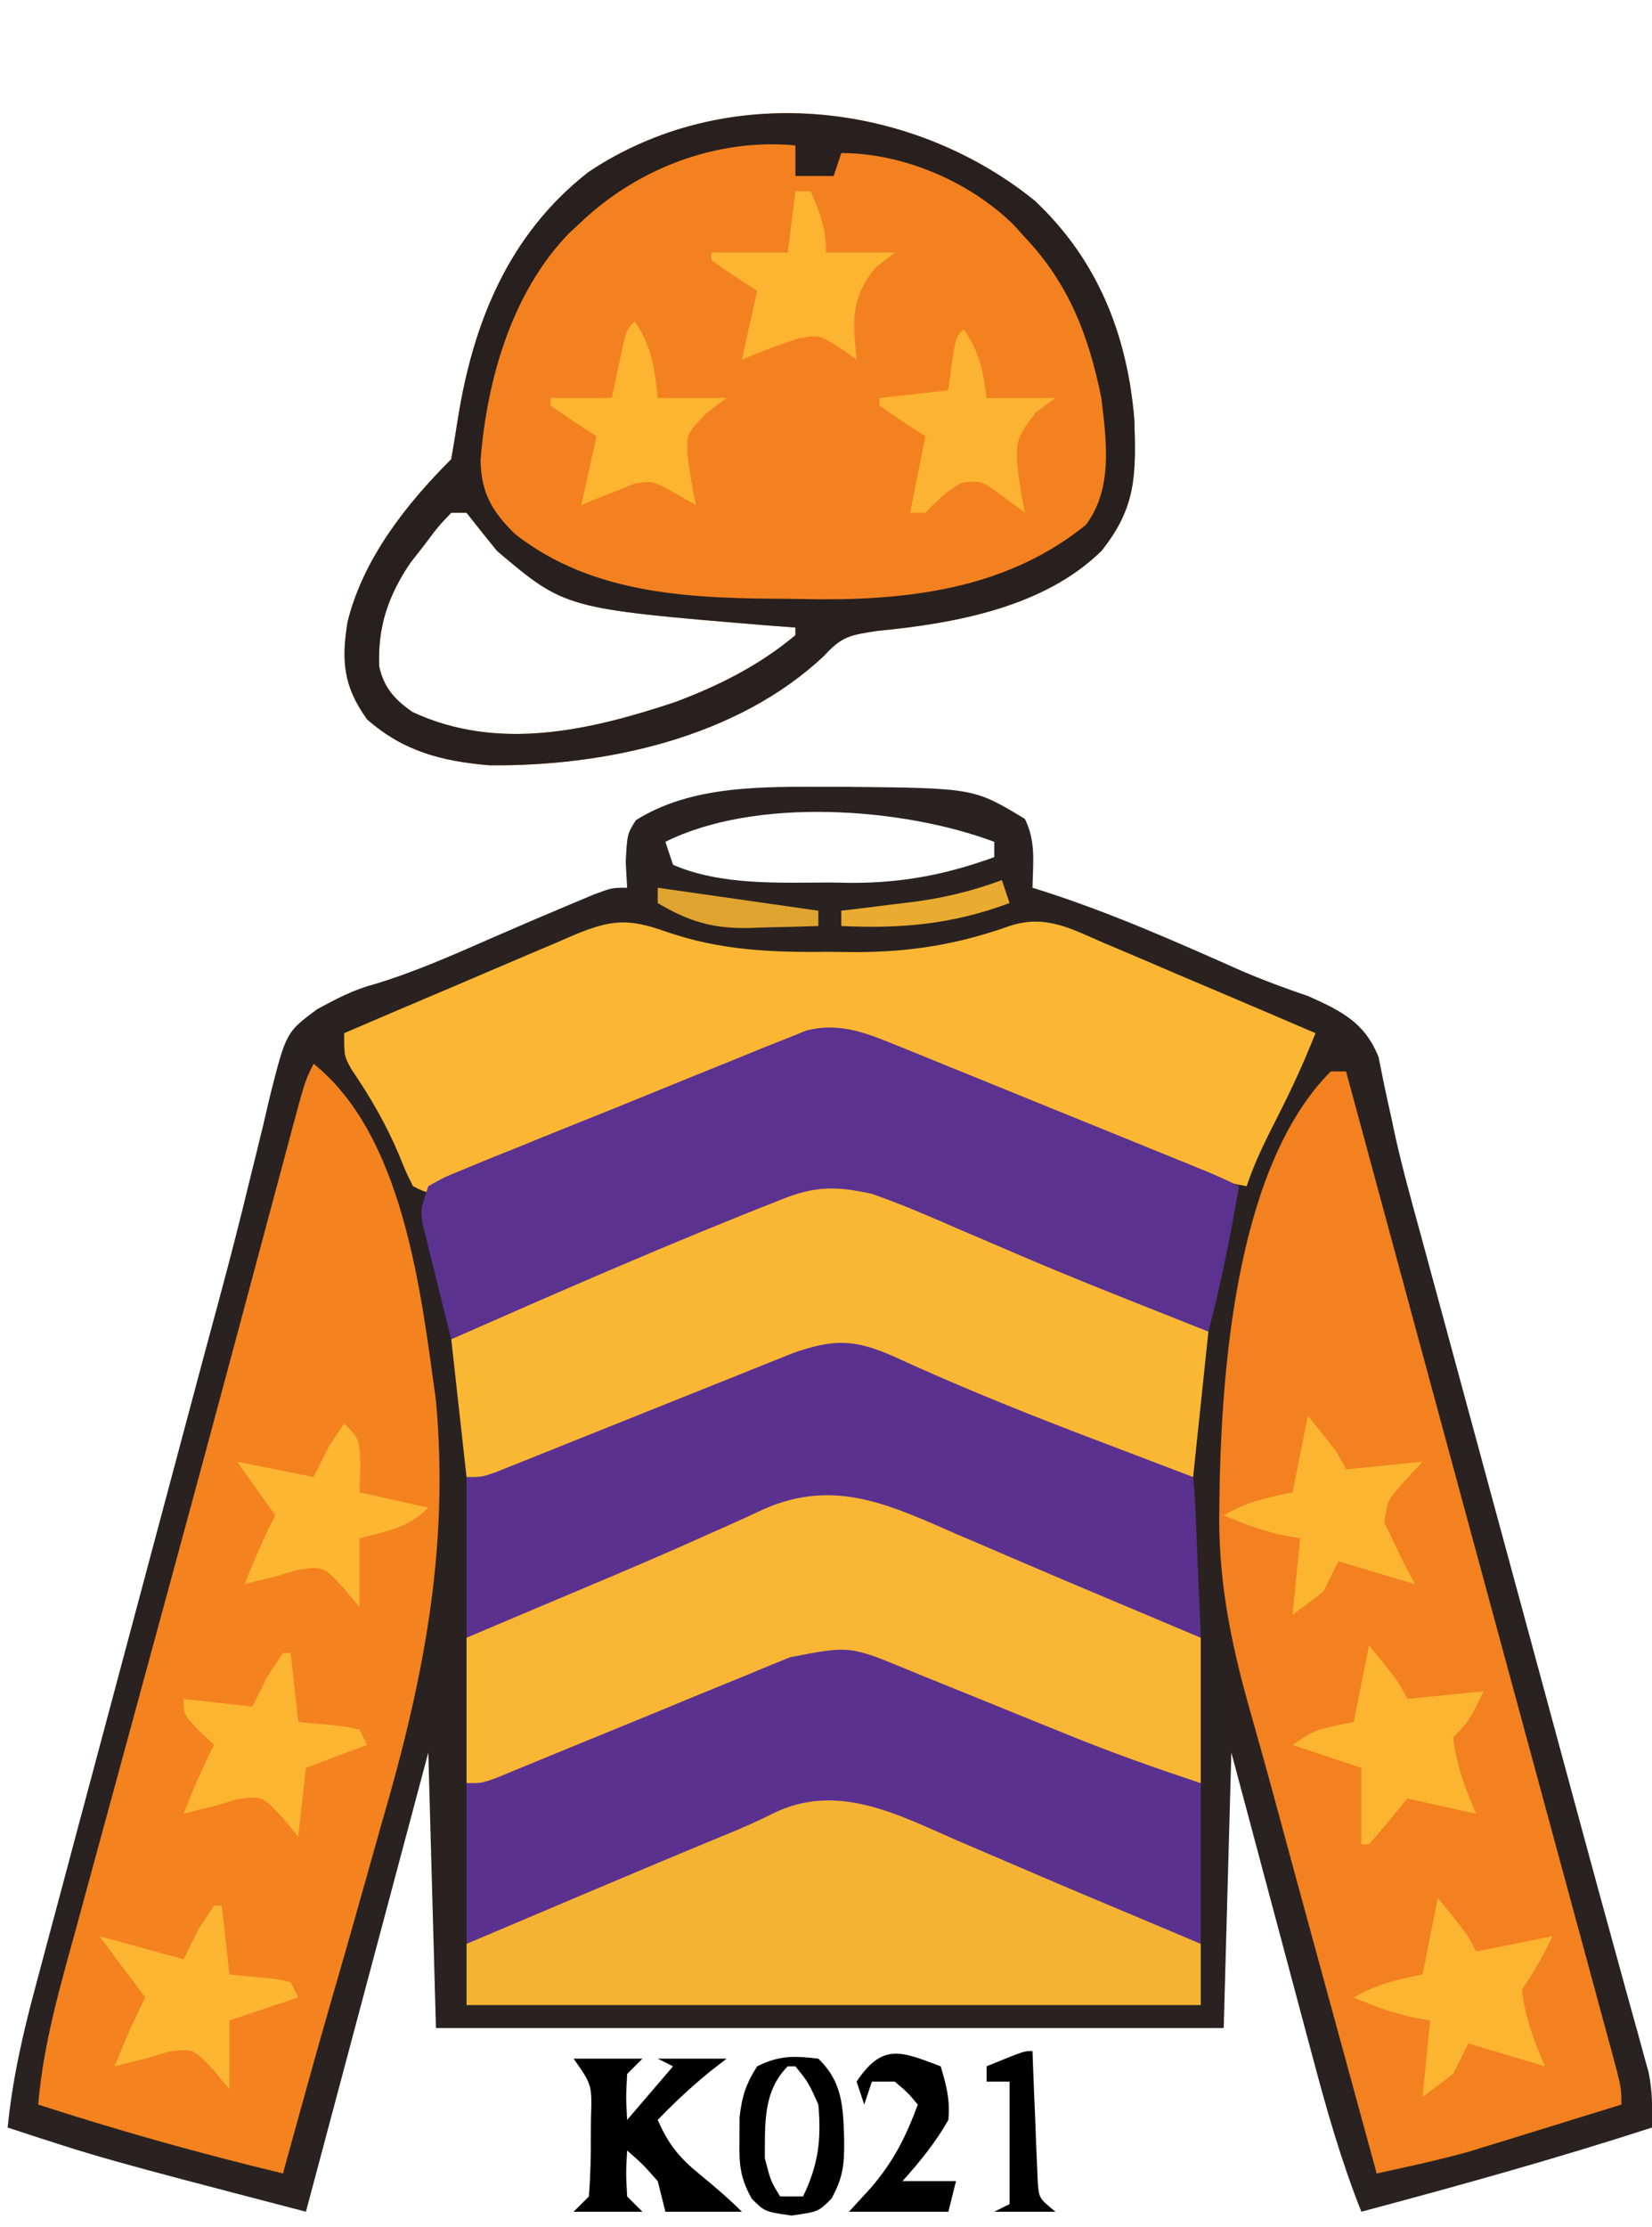
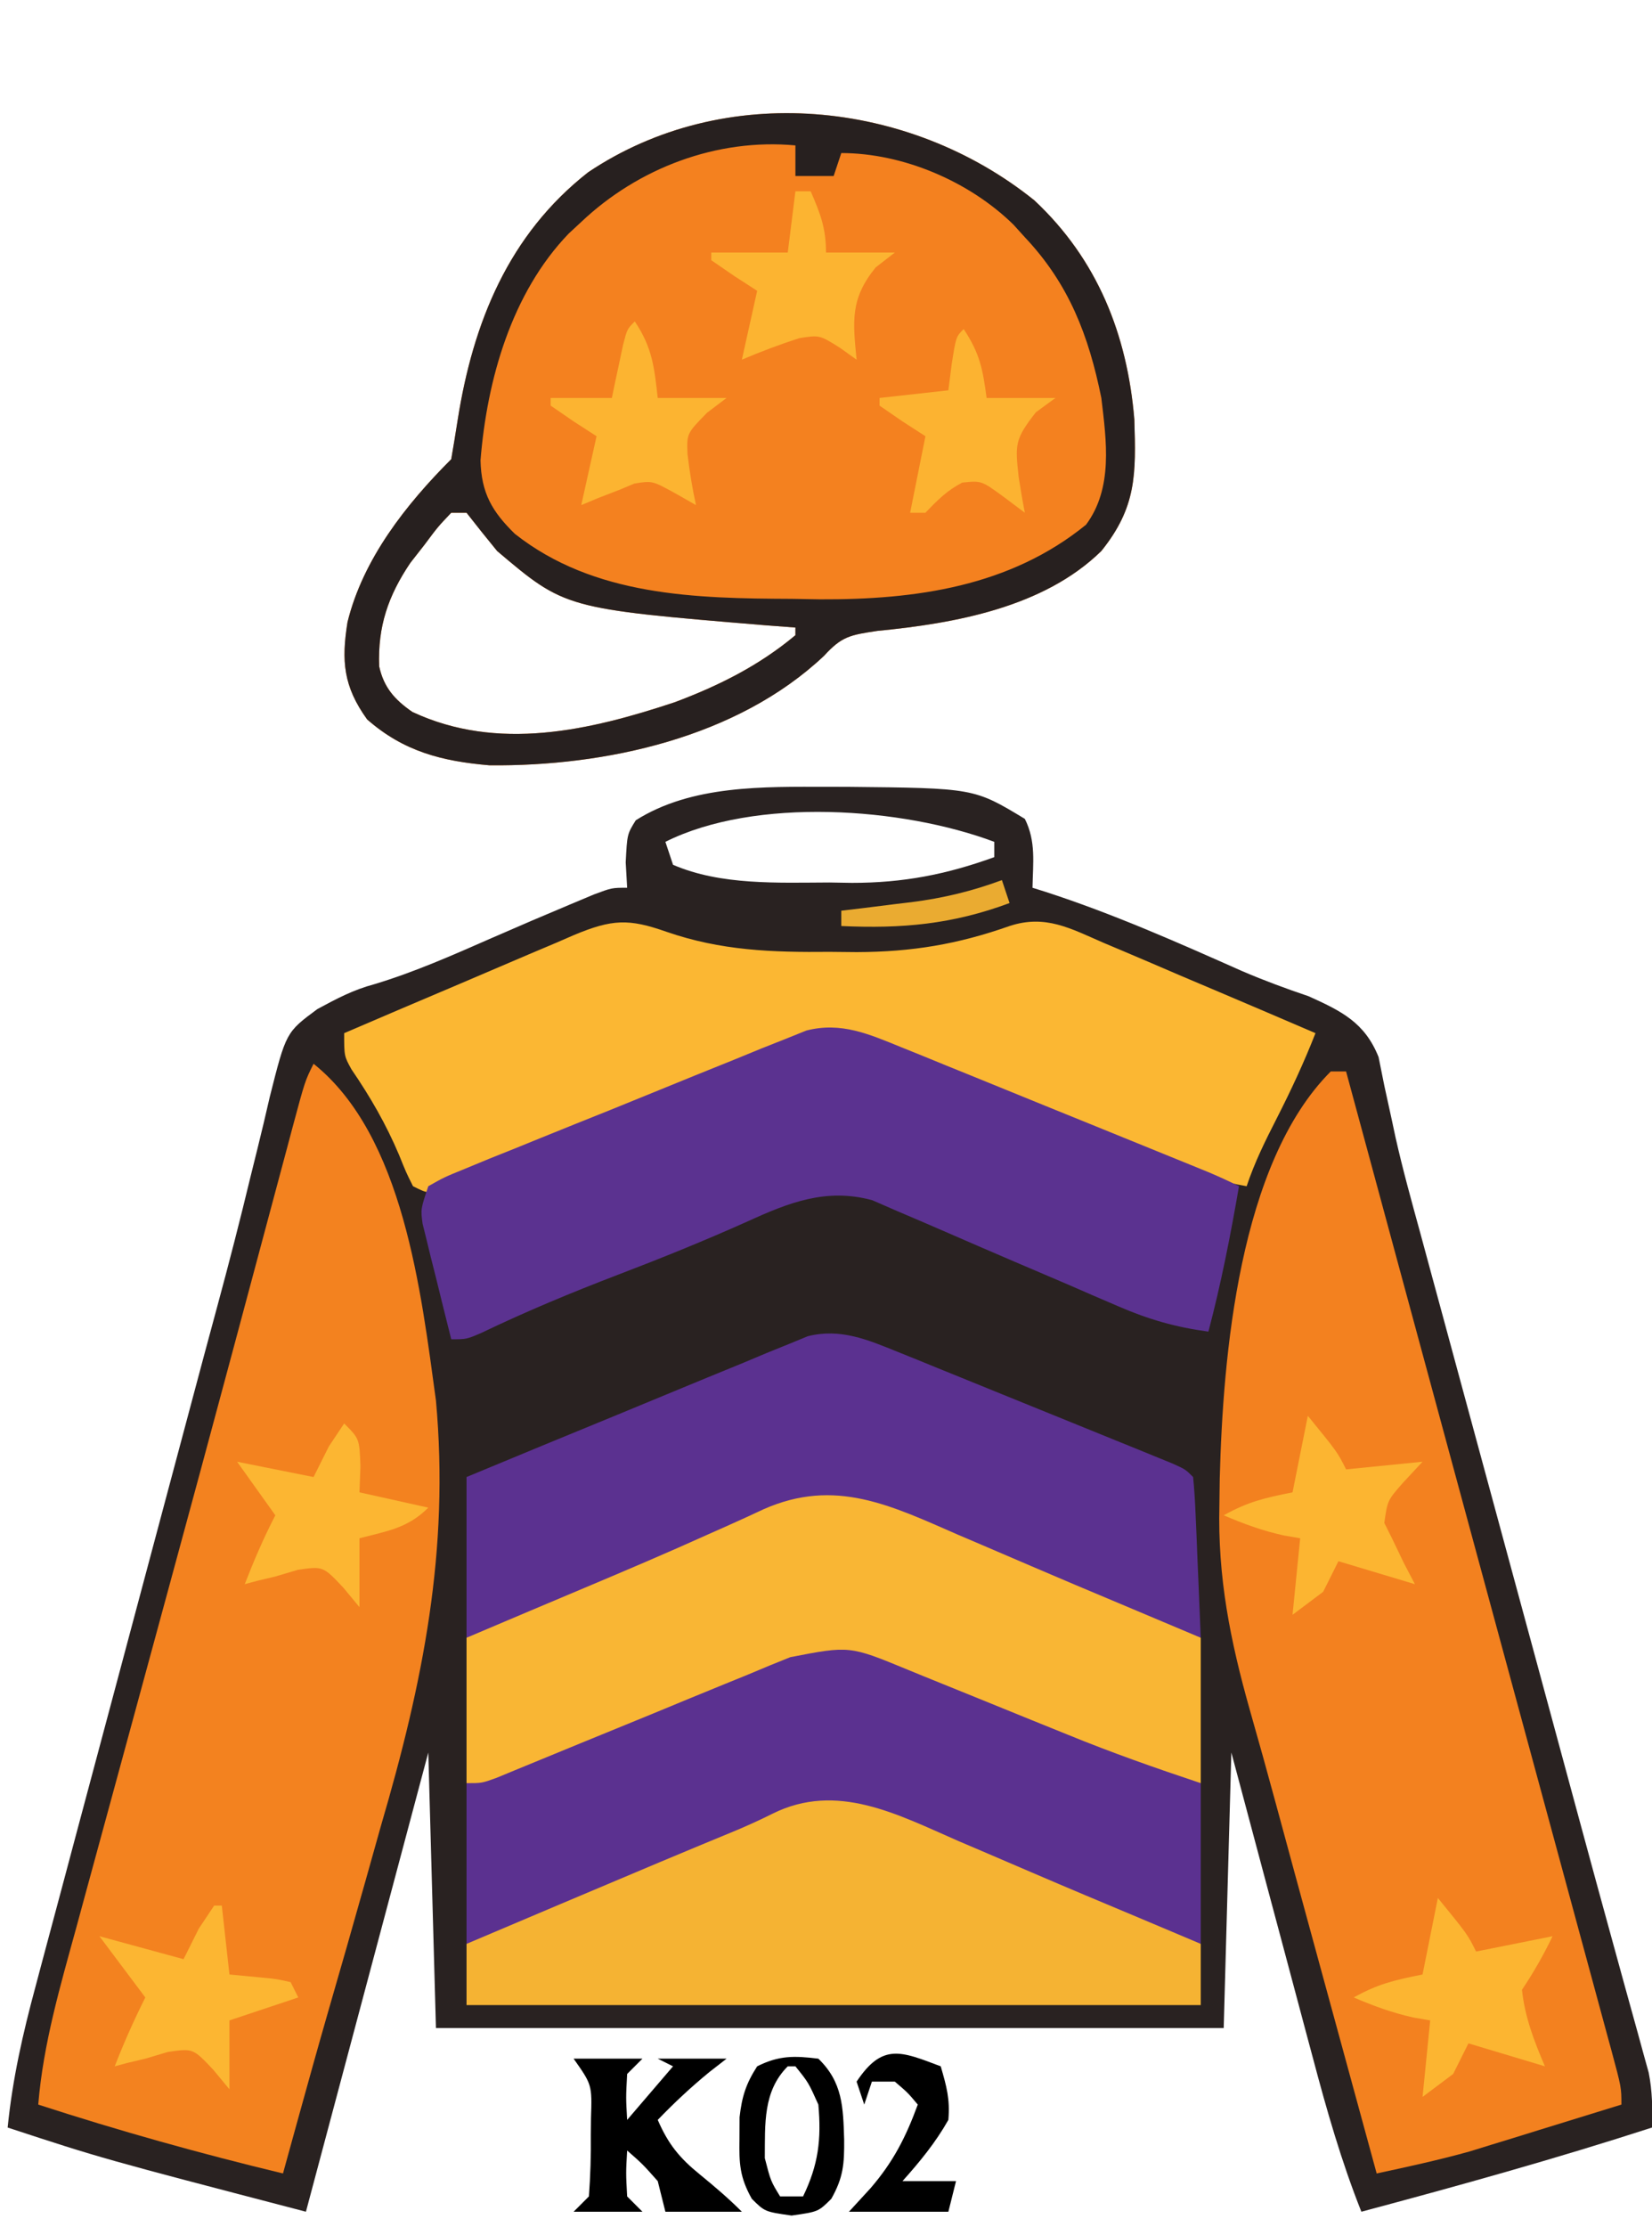
<svg xmlns="http://www.w3.org/2000/svg" version="1.1" width="216" height="291">
  <path d="M0 0 C0.828 0.001 1.657 0.002 2.51 0.002 C19.094 0.167 19.094 0.167 25.75 4.188 C27.228 7.144 26.81 9.93 26.75 13.188 C27.281 13.355 27.813 13.522 28.361 13.694 C37.232 16.559 45.677 20.311 54.188 24.091 C57.036 25.31 59.914 26.375 62.849 27.363 C67.151 29.307 70.191 30.791 72 35.311 C72.25 36.555 72.499 37.799 72.757 39.081 C73.071 40.53 73.388 41.978 73.708 43.426 C73.873 44.199 74.038 44.972 74.208 45.768 C75.16 50.017 76.329 54.206 77.48 58.404 C77.983 60.259 78.485 62.115 78.988 63.97 C79.519 65.925 80.051 67.881 80.582 69.836 C81.143 71.903 81.703 73.97 82.263 76.038 C83.731 81.45 85.2 86.861 86.669 92.273 C88.143 97.701 89.615 103.13 91.088 108.559 C91.375 109.616 91.661 110.673 91.957 111.762 C93.369 116.967 94.78 122.171 96.189 127.377 C96.726 129.358 97.263 131.338 97.799 133.319 C98.056 134.266 98.313 135.214 98.577 136.189 C99.903 141.08 101.237 145.968 102.585 150.852 C103.109 152.754 103.631 154.656 104.153 156.558 C104.741 158.7 105.334 160.841 105.933 162.98 C106.304 164.337 106.304 164.337 106.682 165.721 C106.892 166.475 107.101 167.228 107.317 168.005 C107.801 170.444 107.825 172.707 107.75 175.188 C95.189 179.255 82.505 182.782 69.75 186.188 C67.121 179.584 65.216 172.897 63.395 166.031 C62.935 164.317 62.935 164.317 62.466 162.568 C61.494 158.942 60.528 155.315 59.562 151.688 C58.902 149.219 58.241 146.75 57.58 144.281 C55.965 138.251 54.358 132.219 52.75 126.188 C52.42 138.067 52.09 149.947 51.75 162.188 C17.76 162.188 -16.23 162.188 -51.25 162.188 C-51.58 150.308 -51.91 138.428 -52.25 126.188 C-57.53 145.988 -62.81 165.787 -68.25 186.188 C-94.946 179.223 -94.946 179.223 -107.25 175.188 C-106.615 168.816 -105.254 162.861 -103.585 156.686 C-103.178 155.152 -103.178 155.152 -102.762 153.587 C-101.865 150.216 -100.96 146.846 -100.055 143.477 C-99.422 141.107 -98.79 138.737 -98.159 136.366 C-96.493 130.118 -94.82 123.872 -93.146 117.625 C-91.468 111.361 -89.797 105.094 -88.125 98.828 C-86.231 91.734 -84.337 84.64 -82.439 77.547 C-82.149 76.461 -81.859 75.376 -81.56 74.258 C-80.986 72.118 -80.408 69.979 -79.828 67.84 C-78.307 62.228 -76.857 56.608 -75.497 50.954 C-75.203 49.768 -74.908 48.581 -74.605 47.359 C-74.042 45.09 -73.5 42.816 -72.982 40.537 C-70.847 32.07 -70.847 32.07 -66.762 29.048 C-64.212 27.669 -62.061 26.525 -59.285 25.785 C-53.98 24.185 -49.008 21.972 -43.939 19.748 C-40.494 18.24 -37.04 16.763 -33.57 15.312 C-32.593 14.903 -31.616 14.493 -30.61 14.07 C-28.25 13.188 -28.25 13.188 -26.25 13.188 C-26.312 12.094 -26.374 11.001 -26.438 9.875 C-26.25 6.188 -26.25 6.188 -25.125 4.375 C-17.808 -0.259 -8.388 -0.009 0 0 Z M-21.25 7.188 C-20.92 8.178 -20.59 9.168 -20.25 10.188 C-13.992 12.893 -6.492 12.522 0.188 12.5 C1.16 12.516 2.133 12.532 3.135 12.549 C9.815 12.553 15.473 11.462 21.75 9.188 C21.75 8.527 21.75 7.867 21.75 7.188 C9.717 2.675 -9.493 1.309 -21.25 7.188 Z " fill="#292221" transform="translate(108.25,102.812)" />
  <path d="M0 0 C8.24 7.707 12.147 17.538 13.066 28.633 C13.283 35.774 13.366 40.069 8.75 45.812 C1.217 53.181 -10.385 55.266 -20.543 56.25 C-24.109 56.791 -25.173 56.953 -27.5 59.5 C-38.858 70.215 -56.11 73.964 -71.25 73.812 C-77.459 73.28 -82.463 72.016 -87.25 67.812 C-90.356 63.504 -90.626 60.172 -89.812 55.098 C-87.782 46.851 -82.181 39.743 -76.25 33.812 C-75.956 32.092 -75.666 30.37 -75.401 28.645 C-73.394 15.943 -68.747 4.464 -58.344 -3.68 C-40.558 -15.607 -16.404 -13.204 0 0 Z M-76.25 40.812 C-78 42.653 -78 42.653 -79.75 45 C-80.358 45.777 -80.967 46.555 -81.594 47.355 C-84.509 51.68 -85.868 55.685 -85.672 60.883 C-85.066 63.654 -83.637 65.247 -81.332 66.84 C-70.162 72.058 -58.158 69.27 -47 65.562 C-41.231 63.394 -35.999 60.783 -31.25 56.812 C-31.25 56.483 -31.25 56.153 -31.25 55.812 C-32.543 55.715 -33.836 55.617 -35.168 55.516 C-61.352 53.342 -61.352 53.342 -70.25 45.812 C-71.602 44.161 -72.94 42.497 -74.25 40.812 C-74.91 40.812 -75.57 40.812 -76.25 40.812 Z " fill="#F4811F" transform="translate(135.25,26.188)" />
  <path d="M0 0 C11.781 9.425 14.051 29.833 16 44 C17.784 63.588 14.303 80.86 8.812 99.562 C8.129 101.984 7.449 104.407 6.771 106.83 C5.171 112.533 3.535 118.225 1.888 123.915 C0.566 128.507 -0.715 133.109 -1.988 137.715 C-2.197 138.468 -2.405 139.221 -2.62 139.997 C-3.081 141.665 -3.541 143.332 -4 145 C-14.819 142.399 -25.417 139.434 -36 136 C-35.346 128.05 -33.124 120.521 -31.02 112.859 C-30.61 111.352 -30.201 109.845 -29.792 108.337 C-28.698 104.306 -27.597 100.277 -26.495 96.248 C-25.355 92.076 -24.221 87.902 -23.087 83.729 C-21.714 78.68 -20.341 73.631 -18.966 68.583 C-16.155 58.264 -13.363 47.94 -10.594 37.609 C-10.265 36.384 -9.937 35.159 -9.598 33.897 C-8.37 29.316 -7.142 24.734 -5.918 20.152 C-5.099 17.091 -4.278 14.03 -3.457 10.969 C-3.219 10.077 -2.982 9.184 -2.737 8.265 C-1.114 2.227 -1.114 2.227 0 0 Z " fill="#F3821F" transform="translate(41,139)" />
  <path d="M0 0 C0.66 0 1.32 0 2 0 C2.678 2.504 3.357 5.008 4.035 7.512 C4.261 8.347 4.488 9.182 4.721 10.042 C6.059 14.981 7.396 19.92 8.733 24.86 C12.03 37.039 15.33 49.218 18.636 61.395 C20.737 69.13 22.835 76.866 24.933 84.601 C26.257 89.485 27.582 94.369 28.91 99.252 C30.179 103.922 31.446 108.592 32.711 113.263 C33.185 115.012 33.66 116.76 34.136 118.509 C34.792 120.916 35.444 123.324 36.095 125.732 C36.29 126.444 36.484 127.157 36.685 127.89 C38 132.772 38 132.772 38 135 C34.356 136.131 30.709 137.254 27.062 138.375 C26.041 138.692 25.019 139.009 23.967 139.336 C22.958 139.645 21.949 139.955 20.91 140.273 C19.994 140.556 19.077 140.839 18.133 141.13 C14.121 142.244 10.071 143.129 6 144 C3.954 136.515 1.91 129.03 -0.134 121.545 C-0.827 119.007 -1.52 116.47 -2.214 113.932 C-3.877 107.847 -5.536 101.761 -7.183 95.672 C-8.29 91.586 -9.419 87.508 -10.584 83.438 C-13.14 74.392 -14.805 66.106 -14.562 56.625 C-14.547 55.488 -14.532 54.351 -14.517 53.179 C-14.102 37.246 -12.006 12.006 0 0 Z " fill="#F3811F" transform="translate(174,140)" />
  <path d="M0 0 C7.169 2.485 13.858 2.71 21.396 2.634 C22.555 2.646 23.714 2.657 24.908 2.669 C32.126 2.645 38.111 1.649 44.896 -0.741 C49.568 -2.281 52.843 -0.434 57.162 1.443 C57.956 1.777 58.749 2.112 59.566 2.456 C62.098 3.526 64.622 4.611 67.146 5.697 C68.862 6.425 70.578 7.152 72.295 7.878 C76.501 9.66 80.7 11.456 84.896 13.259 C83.394 17.084 81.702 20.722 79.834 24.384 C78.324 27.346 76.948 30.105 75.896 33.259 C72.502 32.66 69.468 31.807 66.277 30.509 C65.393 30.152 64.509 29.795 63.597 29.427 C62.654 29.042 61.712 28.656 60.74 28.259 C59.76 27.864 58.78 27.468 57.771 27.06 C53.586 25.37 49.406 23.67 45.225 21.97 C42.169 20.73 39.111 19.494 36.053 18.259 C35.11 17.874 34.167 17.488 33.196 17.091 C32.311 16.734 31.427 16.377 30.516 16.009 C29.742 15.695 28.969 15.38 28.172 15.056 C23.226 13.324 20.493 13.042 15.587 15.089 C14.553 15.513 13.519 15.937 12.453 16.373 C11.348 16.841 10.242 17.309 9.104 17.791 C7.961 18.26 6.819 18.73 5.642 19.214 C2.612 20.462 -0.413 21.72 -3.435 22.984 C-7.704 24.768 -11.978 26.541 -16.256 28.304 C-18.533 29.243 -20.807 30.19 -23.077 31.145 C-24.102 31.569 -25.127 31.993 -26.182 32.429 C-27.087 32.807 -27.991 33.186 -28.923 33.576 C-31.104 34.259 -31.104 34.259 -33.104 33.259 C-33.998 31.474 -33.998 31.474 -34.916 29.197 C-36.626 25.15 -38.676 21.609 -41.15 17.986 C-42.104 16.259 -42.104 16.259 -42.104 13.259 C-37.056 11.09 -32.002 8.936 -26.942 6.796 C-25.222 6.065 -23.503 5.331 -21.786 4.593 C-19.318 3.532 -16.844 2.486 -14.369 1.443 C-13.602 1.11 -12.836 0.776 -12.045 0.433 C-7.078 -1.638 -4.889 -1.721 0 0 Z " fill="#FBB733" transform="translate(87.104,121.741)" />
  <path d="M0 0 C0.934 0.377 1.868 0.754 2.831 1.143 C4.325 1.754 4.325 1.754 5.849 2.377 C6.88 2.795 7.912 3.213 8.974 3.643 C12.264 4.978 15.55 6.318 18.837 7.658 C21.062 8.561 23.286 9.463 25.511 10.365 C29.571 12.013 33.63 13.662 37.688 15.316 C38.503 15.649 39.318 15.981 40.158 16.323 C41.509 16.89 42.84 17.503 44.15 18.158 C43.043 24.564 41.81 30.872 40.15 37.158 C35.896 36.584 32.337 35.571 28.404 33.865 C27.326 33.402 26.248 32.939 25.137 32.462 C24.007 31.97 22.877 31.478 21.712 30.971 C19.374 29.971 17.035 28.973 14.697 27.975 C11.656 26.67 8.617 25.362 5.585 24.037 C3.55 23.147 1.507 22.275 -0.538 21.408 C-1.614 20.939 -2.691 20.47 -3.8 19.986 C-9.805 18.356 -14.683 20.281 -20.163 22.783 C-25.727 25.273 -31.343 27.547 -37.038 29.721 C-43.096 32.039 -49.029 34.502 -54.882 37.311 C-56.85 38.158 -56.85 38.158 -58.85 38.158 C-59.548 35.39 -60.234 32.619 -60.913 29.846 C-61.212 28.667 -61.212 28.667 -61.516 27.465 C-61.7 26.708 -61.884 25.95 -62.073 25.17 C-62.246 24.473 -62.419 23.777 -62.597 23.059 C-62.85 21.158 -62.85 21.158 -61.85 18.158 C-59.79 16.993 -59.79 16.993 -57.043 15.874 C-56.018 15.451 -54.993 15.027 -53.937 14.591 C-52.262 13.92 -52.262 13.92 -50.553 13.236 C-49.413 12.772 -48.272 12.308 -47.096 11.83 C-44.057 10.598 -41.013 9.377 -37.968 8.159 C-36.105 7.41 -34.247 6.652 -32.389 5.89 C-28.824 4.429 -25.253 2.986 -21.678 1.549 C-20.57 1.094 -19.461 0.639 -18.319 0.17 C-17.282 -0.241 -16.244 -0.652 -15.176 -1.075 C-13.811 -1.625 -13.811 -1.625 -12.419 -2.185 C-7.868 -3.349 -4.224 -1.716 0 0 Z " fill="#5B3290" transform="translate(117.85,136.842)" />
  <path d="M0 0 C0.834 0.337 1.668 0.674 2.527 1.021 C3.414 1.385 4.301 1.748 5.214 2.123 C6.135 2.497 7.055 2.87 8.003 3.255 C10.936 4.446 13.866 5.644 16.796 6.842 C18.78 7.648 20.763 8.454 22.747 9.26 C26.368 10.732 29.988 12.205 33.605 13.684 C34.332 13.98 35.059 14.277 35.807 14.583 C37.094 15.125 38.36 15.717 39.609 16.342 C39.609 23.272 39.609 30.202 39.609 37.342 C33.547 35.321 27.734 33.226 21.882 30.732 C20.257 30.053 18.632 29.375 17.007 28.697 C14.485 27.643 11.965 26.584 9.45 25.51 C6.996 24.465 4.534 23.441 2.07 22.42 C1.325 22.096 0.58 21.772 -0.188 21.439 C-6.143 19.004 -10.396 19.222 -16.505 21.506 C-18.088 22.229 -18.088 22.229 -19.704 22.967 C-25.31 25.474 -30.969 27.771 -36.704 29.967 C-41.486 31.801 -46.229 33.655 -50.891 35.779 C-54.391 37.342 -54.391 37.342 -56.391 37.342 C-56.391 30.412 -56.391 23.482 -56.391 16.342 C-49.796 13.601 -43.194 10.877 -36.585 8.169 C-34.338 7.245 -32.093 6.317 -29.849 5.384 C-26.625 4.044 -23.394 2.721 -20.161 1.4 C-19.159 0.98 -18.156 0.559 -17.124 0.125 C-16.183 -0.255 -15.243 -0.636 -14.273 -1.028 C-13.45 -1.367 -12.626 -1.707 -11.777 -2.057 C-7.513 -3.131 -3.954 -1.61 0 0 Z " fill="#5B3190" transform="translate(117.391,216.658)" />
  <path d="M0 0 C1.256 0.506 1.256 0.506 2.537 1.021 C3.427 1.385 4.317 1.748 5.233 2.123 C6.156 2.497 7.079 2.87 8.03 3.255 C9.974 4.043 11.917 4.833 13.859 5.625 C16.844 6.842 19.831 8.052 22.819 9.26 C24.708 10.026 26.596 10.793 28.483 11.561 C29.381 11.924 30.279 12.288 31.204 12.662 C32.441 13.168 32.441 13.168 33.703 13.684 C34.432 13.98 35.161 14.277 35.912 14.583 C37.593 15.342 37.593 15.342 38.593 16.342 C38.75 17.901 38.844 19.467 38.909 21.033 C38.951 21.977 38.993 22.922 39.036 23.895 C39.075 24.888 39.115 25.881 39.155 26.904 C39.198 27.901 39.242 28.898 39.286 29.926 C39.393 32.398 39.494 34.87 39.593 37.342 C33.549 35.417 27.7 33.218 21.866 30.732 C20.242 30.053 18.617 29.375 16.991 28.697 C14.469 27.643 11.949 26.584 9.435 25.51 C6.98 24.465 4.518 23.441 2.054 22.42 C1.309 22.096 0.564 21.772 -0.204 21.439 C-6.273 18.958 -10.416 19.302 -16.674 21.478 C-17.775 21.943 -18.877 22.409 -20.013 22.889 C-20.618 23.142 -21.223 23.395 -21.847 23.656 C-23.766 24.46 -25.68 25.276 -27.595 26.092 C-28.858 26.624 -30.122 27.155 -31.386 27.686 C-36.242 29.727 -41.092 31.781 -45.937 33.848 C-47.016 34.305 -48.096 34.762 -49.208 35.232 C-50.165 35.64 -51.122 36.048 -52.108 36.468 C-54.407 37.342 -54.407 37.342 -56.407 37.342 C-56.407 30.412 -56.407 23.482 -56.407 16.342 C-49.812 13.601 -43.21 10.877 -36.601 8.169 C-34.354 7.245 -32.108 6.317 -29.865 5.384 C-26.64 4.044 -23.409 2.721 -20.177 1.4 C-19.174 0.98 -18.172 0.559 -17.14 0.125 C-16.199 -0.255 -15.258 -0.636 -14.289 -1.028 C-13.465 -1.367 -12.642 -1.707 -11.793 -2.057 C-7.526 -3.132 -3.959 -1.605 0 0 Z " fill="#5B3190" transform="translate(117.407,176.658)" />
  <path d="M0 0 C1.042 0.445 2.084 0.889 3.158 1.347 C5.294 2.259 7.428 3.174 9.561 4.093 C13.347 5.721 17.145 7.319 20.946 8.912 C24.529 10.415 28.108 11.927 31.688 13.438 C31.688 19.707 31.688 25.977 31.688 32.438 C25.794 30.473 20.061 28.461 14.328 26.117 C12.785 25.493 11.242 24.87 9.699 24.246 C7.307 23.275 4.915 22.303 2.524 21.33 C0.189 20.38 -2.147 19.436 -4.484 18.492 C-5.196 18.201 -5.907 17.909 -6.641 17.608 C-14.236 14.474 -14.236 14.474 -21.979 15.976 C-22.873 16.337 -23.767 16.697 -24.689 17.069 C-26.117 17.667 -26.117 17.667 -27.574 18.277 C-29.055 18.879 -29.055 18.879 -30.565 19.492 C-33.715 20.774 -36.858 22.074 -40 23.375 C-43.154 24.669 -46.31 25.96 -49.467 27.247 C-51.431 28.049 -53.393 28.856 -55.353 29.667 C-56.238 30.031 -57.122 30.395 -58.034 30.769 C-58.814 31.092 -59.594 31.415 -60.397 31.747 C-62.312 32.438 -62.312 32.438 -64.312 32.438 C-64.312 26.168 -64.312 19.898 -64.312 13.438 C-62.656 12.736 -61 12.035 -59.293 11.312 C-58.216 10.856 -57.14 10.4 -56.031 9.931 C-53.665 8.93 -51.298 7.932 -48.93 6.937 C-43.474 4.64 -38.031 2.329 -32.637 -0.109 C-31.793 -0.484 -30.949 -0.86 -30.079 -1.246 C-28.531 -1.937 -26.988 -2.641 -25.454 -3.363 C-16.11 -7.482 -8.829 -3.848 0 0 Z " fill="#F9B634" transform="translate(125.312,200.562)" />
-   <path d="M0 0 C3.835 1.33 7.533 2.936 11.25 4.562 C13.369 5.469 15.489 6.374 17.609 7.277 C18.671 7.732 19.732 8.187 20.826 8.656 C25.69 10.716 30.591 12.676 35.5 14.625 C38.305 15.739 41.11 16.852 44 18 C43.34 24.27 42.68 30.54 42 37 C38.061 35.504 34.124 34.004 30.188 32.5 C29.012 32.052 27.836 31.603 26.624 31.141 C18.609 28.064 10.679 24.839 2.878 21.25 C-2.302 18.96 -4.979 18.958 -10.22 20.766 C-10.967 21.065 -11.714 21.365 -12.483 21.674 C-13.337 22.014 -14.191 22.355 -15.071 22.705 C-15.98 23.072 -16.888 23.439 -17.824 23.816 C-19.238 24.38 -19.238 24.38 -20.681 24.956 C-23.685 26.154 -26.686 27.358 -29.688 28.562 C-32.7 29.771 -35.712 30.978 -38.727 32.18 C-40.601 32.928 -42.474 33.679 -44.346 34.434 C-45.19 34.771 -46.035 35.108 -46.905 35.455 C-47.649 35.754 -48.394 36.053 -49.161 36.361 C-51 37 -51 37 -53 37 C-53.66 31.06 -54.32 25.12 -55 19 C-40.664 12.687 -26.301 6.408 -11.715 0.691 C-7.432 -1.036 -4.554 -1.02 0 0 Z " fill="#FAB734" transform="translate(114,156)" />
-   <path d="M0 0 C1.042 0.445 2.084 0.889 3.158 1.347 C5.294 2.259 7.428 3.174 9.561 4.093 C14.257 6.113 18.973 8.086 23.688 10.062 C26.355 11.186 29.021 12.312 31.688 13.438 C31.688 16.078 31.688 18.718 31.688 21.438 C0.007 21.438 -31.672 21.438 -64.312 21.438 C-64.312 18.797 -64.312 16.157 -64.312 13.438 C-60.229 11.708 -56.146 9.979 -52.062 8.25 C-50.923 7.767 -49.783 7.284 -48.609 6.787 C-42.024 4 -35.432 1.234 -28.82 -1.49 C-27.297 -2.142 -25.786 -2.827 -24.305 -3.571 C-15.873 -7.766 -7.936 -3.459 0 0 Z " fill="#F5B333" transform="translate(125.312,240.562)" />
+   <path d="M0 0 C1.042 0.445 2.084 0.889 3.158 1.347 C5.294 2.259 7.428 3.174 9.561 4.093 C14.257 6.113 18.973 8.086 23.688 10.062 C26.355 11.186 29.021 12.312 31.688 13.438 C31.688 16.078 31.688 18.718 31.688 21.438 C0.007 21.438 -31.672 21.438 -64.312 21.438 C-64.312 18.797 -64.312 16.157 -64.312 13.438 C-60.229 11.708 -56.146 9.979 -52.062 8.25 C-42.024 4 -35.432 1.234 -28.82 -1.49 C-27.297 -2.142 -25.786 -2.827 -24.305 -3.571 C-15.873 -7.766 -7.936 -3.459 0 0 Z " fill="#F5B333" transform="translate(125.312,240.562)" />
  <path d="M0 0 C8.24 7.707 12.147 17.538 13.066 28.633 C13.283 35.774 13.366 40.069 8.75 45.812 C1.217 53.181 -10.385 55.266 -20.543 56.25 C-24.109 56.791 -25.173 56.953 -27.5 59.5 C-38.858 70.215 -56.11 73.964 -71.25 73.812 C-77.459 73.28 -82.463 72.016 -87.25 67.812 C-90.356 63.504 -90.626 60.172 -89.812 55.098 C-87.782 46.851 -82.181 39.743 -76.25 33.812 C-75.956 32.092 -75.666 30.37 -75.401 28.645 C-73.394 15.943 -68.747 4.464 -58.344 -3.68 C-40.558 -15.607 -16.404 -13.204 0 0 Z M-59.25 2.812 C-59.791 3.314 -60.333 3.815 -60.891 4.332 C-68.366 12.09 -71.582 23.443 -72.422 33.965 C-72.323 38.26 -70.889 40.672 -67.938 43.562 C-57.575 51.741 -44.282 52.01 -31.688 52.062 C-30.488 52.083 -29.289 52.104 -28.053 52.125 C-15.497 52.179 -3.205 50.464 6.75 42.375 C10.305 37.579 9.417 31.427 8.75 25.812 C7.096 17.644 4.506 10.904 -1.25 4.812 C-1.74 4.271 -2.23 3.73 -2.734 3.172 C-8.516 -2.495 -17.192 -6.188 -25.25 -6.188 C-25.58 -5.197 -25.91 -4.207 -26.25 -3.188 C-27.9 -3.188 -29.55 -3.188 -31.25 -3.188 C-31.25 -4.508 -31.25 -5.827 -31.25 -7.188 C-41.522 -8.143 -51.825 -4.221 -59.25 2.812 Z M-76.25 40.812 C-78 42.653 -78 42.653 -79.75 45 C-80.358 45.777 -80.967 46.555 -81.594 47.355 C-84.509 51.68 -85.868 55.685 -85.672 60.883 C-85.066 63.654 -83.637 65.247 -81.332 66.84 C-70.162 72.058 -58.158 69.27 -47 65.562 C-41.231 63.394 -35.999 60.783 -31.25 56.812 C-31.25 56.483 -31.25 56.153 -31.25 55.812 C-32.543 55.715 -33.836 55.617 -35.168 55.516 C-61.352 53.342 -61.352 53.342 -70.25 45.812 C-71.602 44.161 -72.94 42.497 -74.25 40.812 C-74.91 40.812 -75.57 40.812 -76.25 40.812 Z " fill="#27201F" transform="translate(135.25,26.188)" />
  <path d="M0 0 C3.875 4.75 3.875 4.75 5 7 C5.722 6.856 6.444 6.711 7.188 6.562 C9.062 6.188 10.938 5.812 12.812 5.438 C13.534 5.293 14.256 5.149 15 5 C13.796 7.494 12.546 9.681 11 12 C11.378 15.59 12.584 18.697 14 22 C10.7 21.01 7.4 20.02 4 19 C3.34 20.32 2.68 21.64 2 23 C0.68 23.99 -0.64 24.98 -2 26 C-1.67 22.7 -1.34 19.4 -1 16 C-1.722 15.876 -2.444 15.752 -3.188 15.625 C-5.957 15.01 -8.397 14.116 -11 13 C-7.832 11.24 -5.756 10.751 -2 10 C-1.34 6.7 -0.68 3.4 0 0 Z " fill="#FCB531" transform="translate(188,248)" />
-   <path d="M0 0 C3.875 4.75 3.875 4.75 5 7 C8.3 6.67 11.6 6.34 15 6 C13 10 13 10 11 12 C11.388 15.586 12.586 18.7 14 22 C11.03 21.34 8.06 20.68 5 20 C4.196 20.99 3.391 21.98 2.562 23 C1.717 23.99 0.871 24.98 0 26 C-0.33 26 -0.66 26 -1 26 C-1 22.7 -1 19.4 -1 16 C-3.97 15.01 -6.94 14.02 -10 13 C-7 11 -7 11 -2 10 C-1.34 6.7 -0.68 3.4 0 0 Z " fill="#FCB531" transform="translate(179,215)" />
  <path d="M0 0 C2 2 2 2 2.125 5.625 C2.084 6.739 2.042 7.853 2 9 C4.97 9.66 7.94 10.32 11 11 C8.314 13.686 5.624 14.06 2 15 C2 17.97 2 20.94 2 24 C1.299 23.154 0.598 22.309 -0.125 21.438 C-2.762 18.644 -2.762 18.644 -6.062 19.125 C-7.517 19.558 -7.517 19.558 -9 20 C-9.784 20.186 -10.568 20.371 -11.375 20.562 C-11.911 20.707 -12.447 20.851 -13 21 C-11.801 17.917 -10.523 14.937 -9 12 C-10.65 9.69 -12.3 7.38 -14 5 C-9.05 5.99 -9.05 5.99 -4 7 C-3.34 5.68 -2.68 4.36 -2 3 C-1.34 2.01 -0.68 1.02 0 0 Z " fill="#FCB632" transform="translate(45,186)" />
  <path d="M0 0 C0.33 0 0.66 0 1 0 C1.33 2.97 1.66 5.94 2 9 C3.299 9.124 4.599 9.248 5.938 9.375 C8.152 9.586 8.152 9.586 10 10 C10.33 10.66 10.66 11.32 11 12 C8.03 12.99 5.06 13.98 2 15 C2 17.97 2 20.94 2 24 C1.299 23.154 0.598 22.309 -0.125 21.438 C-2.762 18.644 -2.762 18.644 -6.062 19.125 C-7.517 19.558 -7.517 19.558 -9 20 C-9.784 20.186 -10.568 20.371 -11.375 20.562 C-11.911 20.707 -12.447 20.851 -13 21 C-11.793 17.897 -10.494 14.988 -9 12 C-10.98 9.36 -12.96 6.72 -15 4 C-9.555 5.485 -9.555 5.485 -4 7 C-3.34 5.68 -2.68 4.36 -2 3 C-1.34 2.01 -0.68 1.02 0 0 Z " fill="#FCB632" transform="translate(28,249)" />
  <path d="M0 0 C3.875 4.75 3.875 4.75 5 7 C8.3 6.67 11.6 6.34 15 6 C14.154 6.907 13.309 7.815 12.438 8.75 C10.409 11.067 10.409 11.067 10 14 C10.33 14.66 10.66 15.32 11 16 C11.516 17.073 12.031 18.145 12.562 19.25 C13.037 20.157 13.511 21.065 14 22 C10.7 21.01 7.4 20.02 4 19 C3.34 20.32 2.68 21.64 2 23 C0.68 23.99 -0.64 24.98 -2 26 C-1.67 22.7 -1.34 19.4 -1 16 C-1.722 15.876 -2.444 15.752 -3.188 15.625 C-5.957 15.01 -8.397 14.116 -11 13 C-7.832 11.24 -5.756 10.751 -2 10 C-1.34 6.7 -0.68 3.4 0 0 Z " fill="#FCB531" transform="translate(171,185)" />
-   <path d="M0 0 C0.33 0 0.66 0 1 0 C1.33 2.97 1.66 5.94 2 9 C3.299 9.124 4.599 9.248 5.938 9.375 C8.152 9.586 8.152 9.586 10 10 C10.33 10.66 10.66 11.32 11 12 C8.36 12.99 5.72 13.98 3 15 C2.67 17.97 2.34 20.94 2 24 C1.299 23.154 0.598 22.309 -0.125 21.438 C-2.762 18.644 -2.762 18.644 -6.062 19.125 C-7.517 19.558 -7.517 19.558 -9 20 C-9.784 20.186 -10.568 20.371 -11.375 20.562 C-11.911 20.707 -12.447 20.851 -13 21 C-11.801 17.917 -10.523 14.937 -9 12 C-9.66 11.381 -10.32 10.762 -11 10.125 C-13 8 -13 8 -13 6 C-10.03 6.33 -7.06 6.66 -4 7 C-3.34 5.68 -2.68 4.36 -2 3 C-1.34 2.01 -0.68 1.02 0 0 Z " fill="#FCB531" transform="translate(37,216)" />
  <path d="M0 0 C2.296 3.445 2.54 5.938 3 10 C5.97 10 8.94 10 12 10 C11.154 10.639 10.309 11.279 9.438 11.938 C6.788 14.653 6.788 14.653 6.891 17.336 C7.161 19.59 7.512 21.783 8 24 C7.093 23.484 6.185 22.969 5.25 22.438 C2.274 20.807 2.274 20.807 -0.062 21.188 C-0.702 21.456 -1.341 21.724 -2 22 C-2.908 22.351 -3.815 22.701 -4.75 23.062 C-5.864 23.527 -5.864 23.527 -7 24 C-6.34 21.03 -5.68 18.06 -5 15 C-5.99 14.361 -6.98 13.721 -8 13.062 C-8.99 12.382 -9.98 11.701 -11 11 C-11 10.67 -11 10.34 -11 10 C-8.36 10 -5.72 10 -3 10 C-2.867 9.362 -2.734 8.724 -2.598 8.066 C-2.421 7.24 -2.244 6.414 -2.062 5.562 C-1.888 4.739 -1.714 3.915 -1.535 3.066 C-1 1 -1 1 0 0 Z " fill="#FCB431" transform="translate(83,42)" />
  <path d="M0 0 C0.66 0 1.32 0 2 0 C3.257 2.906 4 4.796 4 8 C6.97 8 9.94 8 13 8 C11.762 8.959 11.762 8.959 10.5 9.938 C7.164 14.024 7.503 16.929 8 22 C7.278 21.484 6.556 20.969 5.812 20.438 C3.153 18.77 3.153 18.77 0.5 19.188 C-2.055 20.018 -4.531 20.942 -7 22 C-6.34 19.03 -5.68 16.06 -5 13 C-5.99 12.361 -6.98 11.721 -8 11.062 C-8.99 10.382 -9.98 9.701 -11 9 C-11 8.67 -11 8.34 -11 8 C-7.7 8 -4.4 8 -1 8 C-0.67 5.36 -0.34 2.72 0 0 Z " fill="#FCB431" transform="translate(104,25)" />
  <path d="M0 0 C2.125 3.188 2.502 5.265 3 9 C5.97 9 8.94 9 12 9 C11.154 9.619 10.309 10.238 9.438 10.875 C6.669 14.424 6.728 15.054 7.188 19.312 C7.432 20.879 7.695 22.444 8 24 C6.639 22.979 6.639 22.979 5.25 21.938 C2.317 19.795 2.317 19.795 -0.188 20.062 C-2.202 21.105 -3.441 22.37 -5 24 C-5.66 24 -6.32 24 -7 24 C-6.34 20.7 -5.68 17.4 -5 14 C-5.99 13.361 -6.98 12.721 -8 12.062 C-8.99 11.382 -9.98 10.701 -11 10 C-11 9.67 -11 9.34 -11 9 C-6.545 8.505 -6.545 8.505 -2 8 C-1.856 6.866 -1.711 5.731 -1.562 4.562 C-1 1 -1 1 0 0 Z " fill="#FCB331" transform="translate(126,43)" />
  <path d="M0 0 C2.97 0 5.94 0 9 0 C8.34 0.66 7.68 1.32 7 2 C6.833 5.083 6.833 5.083 7 8 C8.98 5.69 10.96 3.38 13 1 C12.34 0.67 11.68 0.34 11 0 C13.97 0 16.94 0 20 0 C19.258 0.578 18.515 1.155 17.75 1.75 C15.339 3.723 13.16 5.76 11 8 C12.365 11.153 13.838 12.97 16.5 15.125 C18.43 16.703 20.235 18.235 22 20 C18.7 20 15.4 20 12 20 C11.67 18.68 11.34 17.36 11 16 C9.021 13.77 9.021 13.77 7 12 C6.833 14.917 6.833 14.917 7 18 C7.66 18.66 8.32 19.32 9 20 C6.03 20 3.06 20 0 20 C0.66 19.34 1.32 18.68 2 18 C2.199 15.291 2.278 12.707 2.25 10 C2.258 9.263 2.265 8.525 2.273 7.766 C2.41 3.416 2.41 3.416 0 0 Z " fill="#000000" transform="translate(75,269)" />
  <path d="M0 0 C3.186 3.08 3.239 6.334 3.375 10.562 C3.401 13.745 3.268 15.526 1.695 18.309 C0 20 0 20 -3.5 20.5 C-7 20 -7 20 -8.699 18.312 C-10.28 15.503 -10.37 13.707 -10.312 10.5 C-10.309 9.562 -10.305 8.623 -10.301 7.656 C-9.994 4.945 -9.469 3.284 -8 1 C-5.139 -0.431 -3.16 -0.387 0 0 Z M-4 1 C-7.257 4.257 -6.965 8.537 -7 13 C-6.227 15.996 -6.227 15.996 -5 18 C-4.01 18 -3.02 18 -2 18 C0.004 13.866 0.408 10.575 0 6 C-1.298 3.11 -1.298 3.11 -3 1 C-3.33 1 -3.66 1 -4 1 Z " fill="#000000" transform="translate(107,269)" />
  <path d="M0 0 C0.774 2.653 1.228 4.293 1 7 C-0.674 9.962 -2.734 12.471 -5 15 C-2.69 15 -0.38 15 2 15 C1.67 16.32 1.34 17.64 1 19 C-3.29 19 -7.58 19 -12 19 C-11.072 17.989 -10.144 16.979 -9.188 15.938 C-6.2 12.477 -4.57 9.274 -3 5 C-4.312 3.438 -4.312 3.438 -6 2 C-6.99 2 -7.98 2 -9 2 C-9.33 2.99 -9.66 3.98 -10 5 C-10.33 4.01 -10.66 3.02 -11 2 C-7.61 -3.085 -5.187 -1.959 0 0 Z " fill="#000000" transform="translate(123,270)" />
-   <path d="M0 0 C0.02 0.565 0.04 1.13 0.06 1.712 C0.155 4.267 0.265 6.821 0.375 9.375 C0.406 10.264 0.437 11.154 0.469 12.07 C0.507 12.921 0.546 13.772 0.586 14.648 C0.617 15.434 0.649 16.219 0.681 17.029 C0.84 19.23 0.84 19.23 3 21 C0.36 21 -2.28 21 -5 21 C-4.34 20.67 -3.68 20.34 -3 20 C-3 14.72 -3 9.44 -3 4 C-3.99 4 -4.98 4 -6 4 C-6 3.34 -6 2.68 -6 2 C-1.125 0 -1.125 0 0 0 Z " fill="#000000" transform="translate(135,268)" />
-   <path d="M0 0 C6.93 0.99 13.86 1.98 21 3 C21 3.66 21 4.32 21 5 C18.624 5.082 16.251 5.141 13.875 5.188 C13.21 5.213 12.545 5.238 11.859 5.264 C7.131 5.333 4.049 4.403 0 2 C0 1.34 0 0.68 0 0 Z " fill="#DFA430" transform="translate(86,116)" />
  <path d="M0 0 C0.33 0.99 0.66 1.98 1 3 C-6.465 5.775 -13.067 6.368 -21 6 C-21 5.34 -21 4.68 -21 4 C-19.987 3.879 -18.974 3.758 -17.93 3.633 C-16.578 3.464 -15.227 3.295 -13.875 3.125 C-13.21 3.046 -12.545 2.968 -11.859 2.887 C-7.696 2.356 -3.933 1.458 0 0 Z " fill="#EAAB31" transform="translate(131,115)" />
</svg>